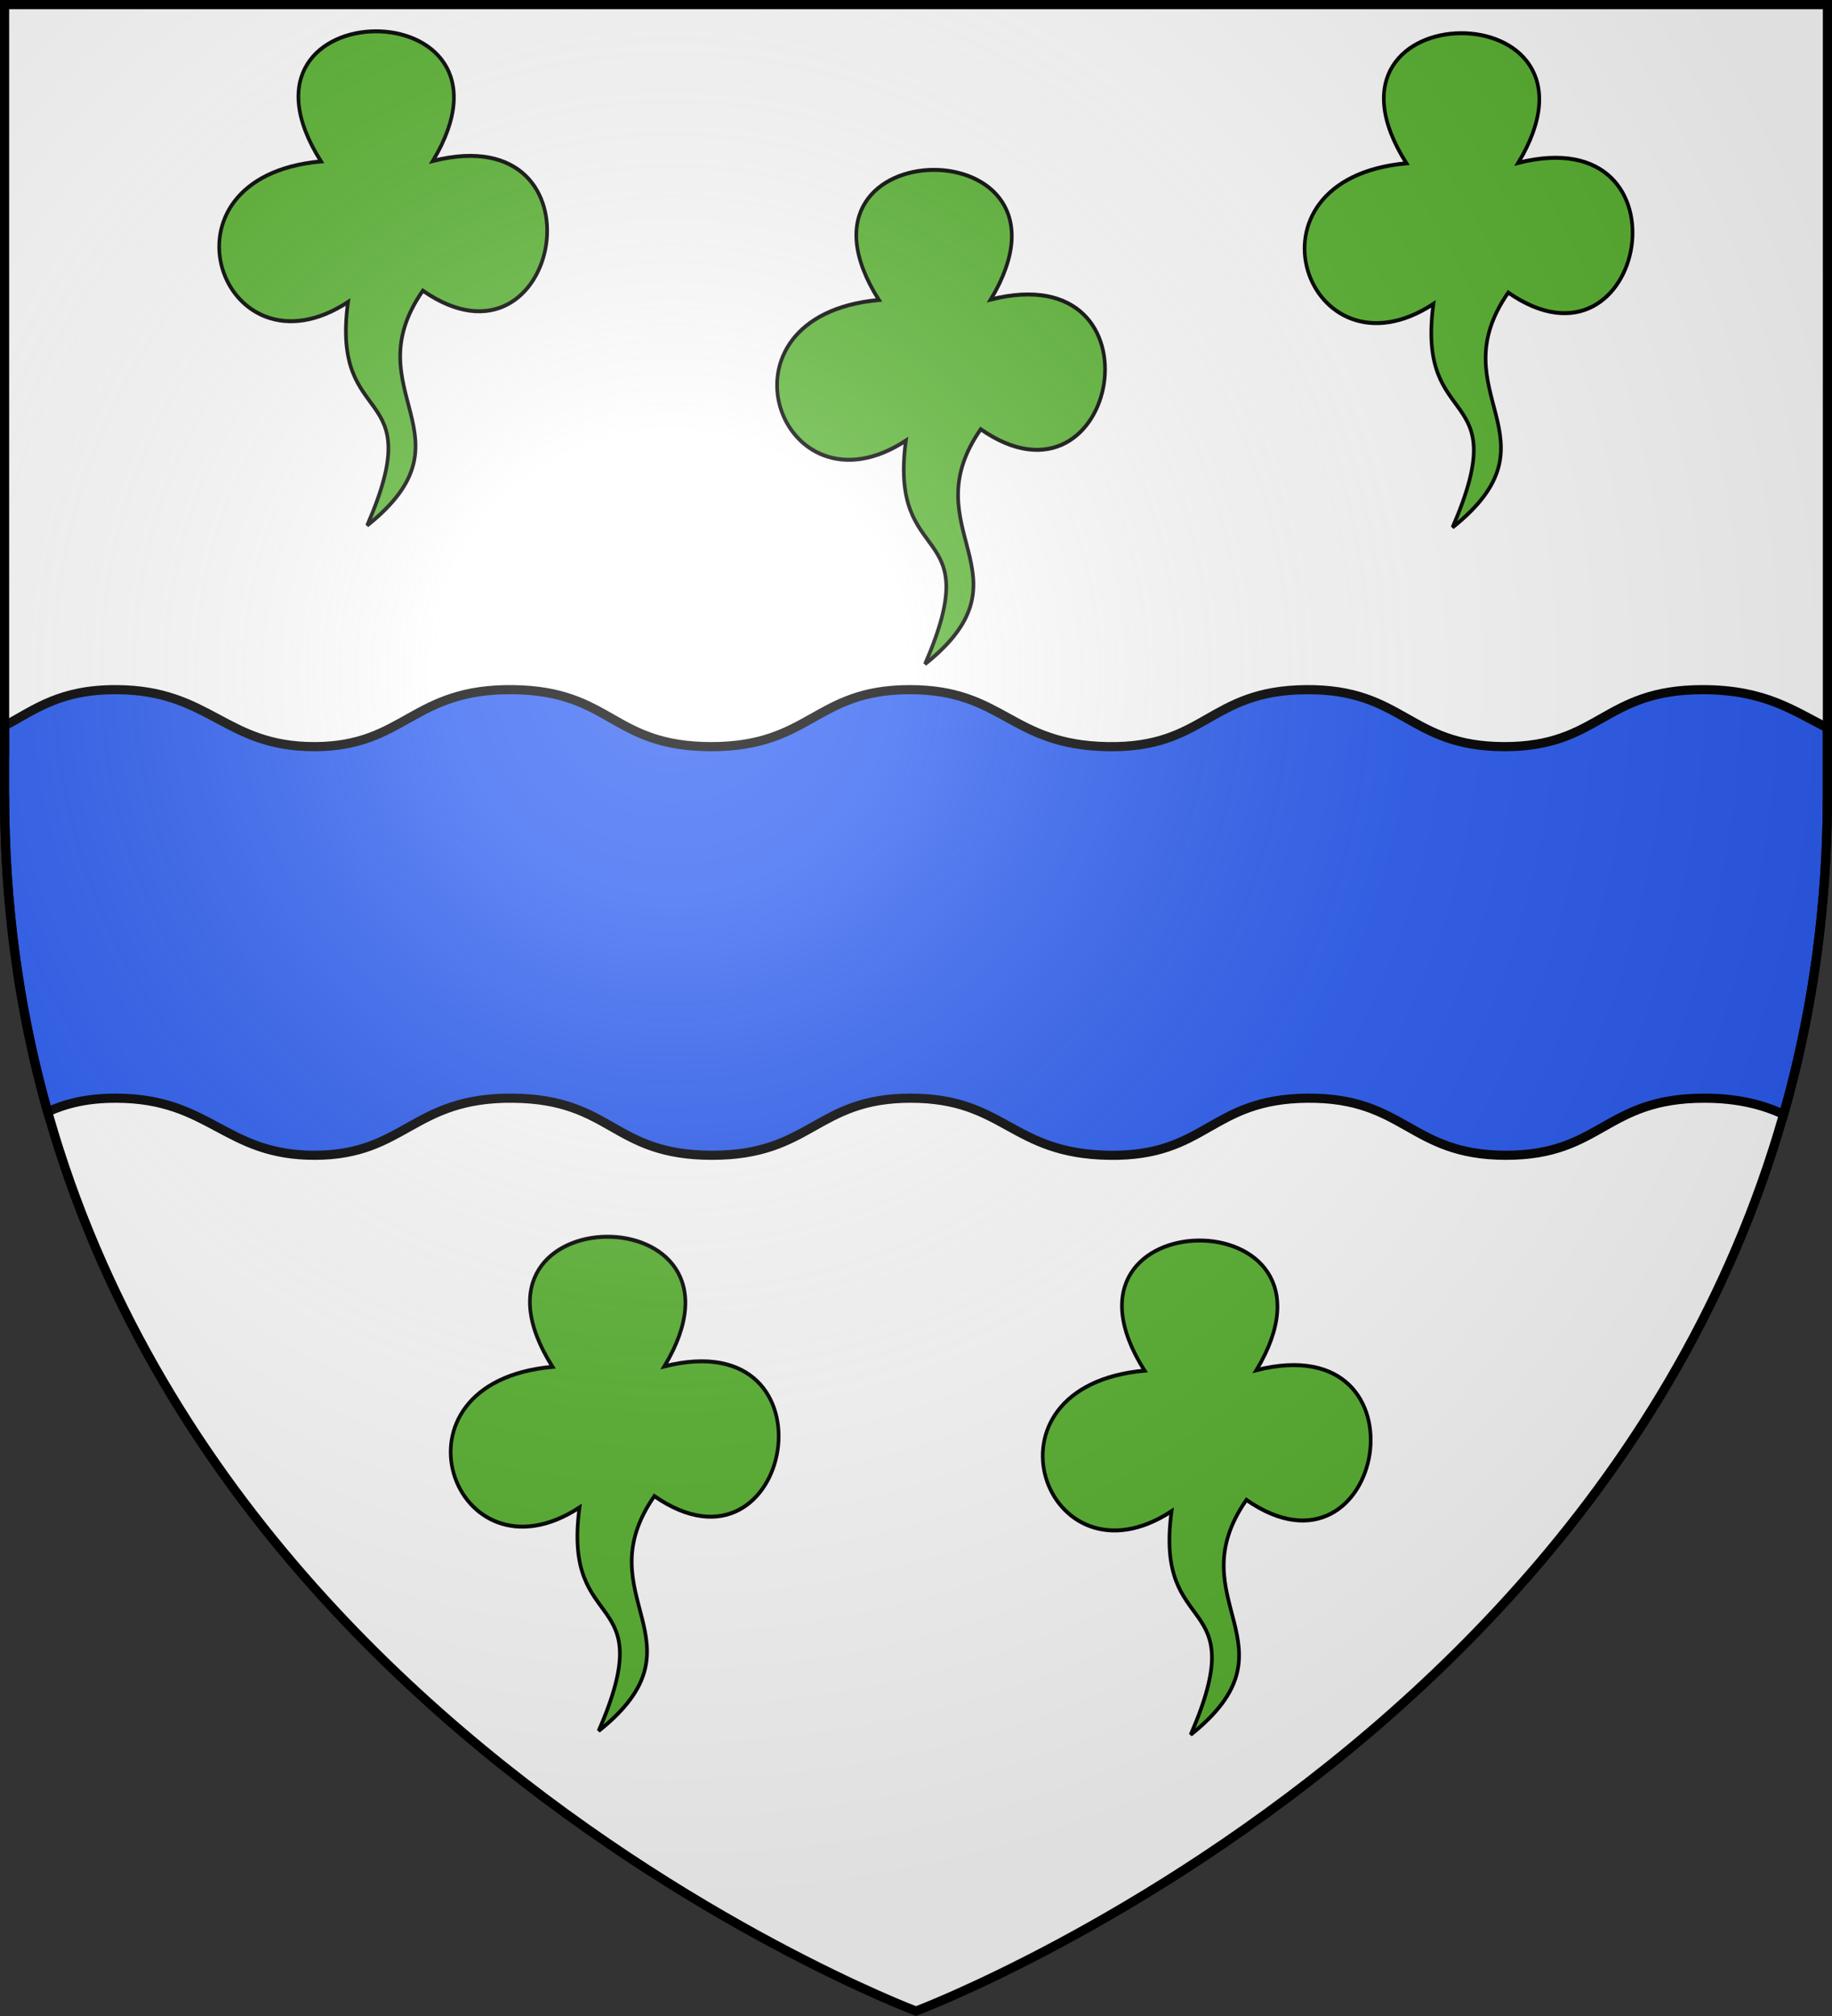
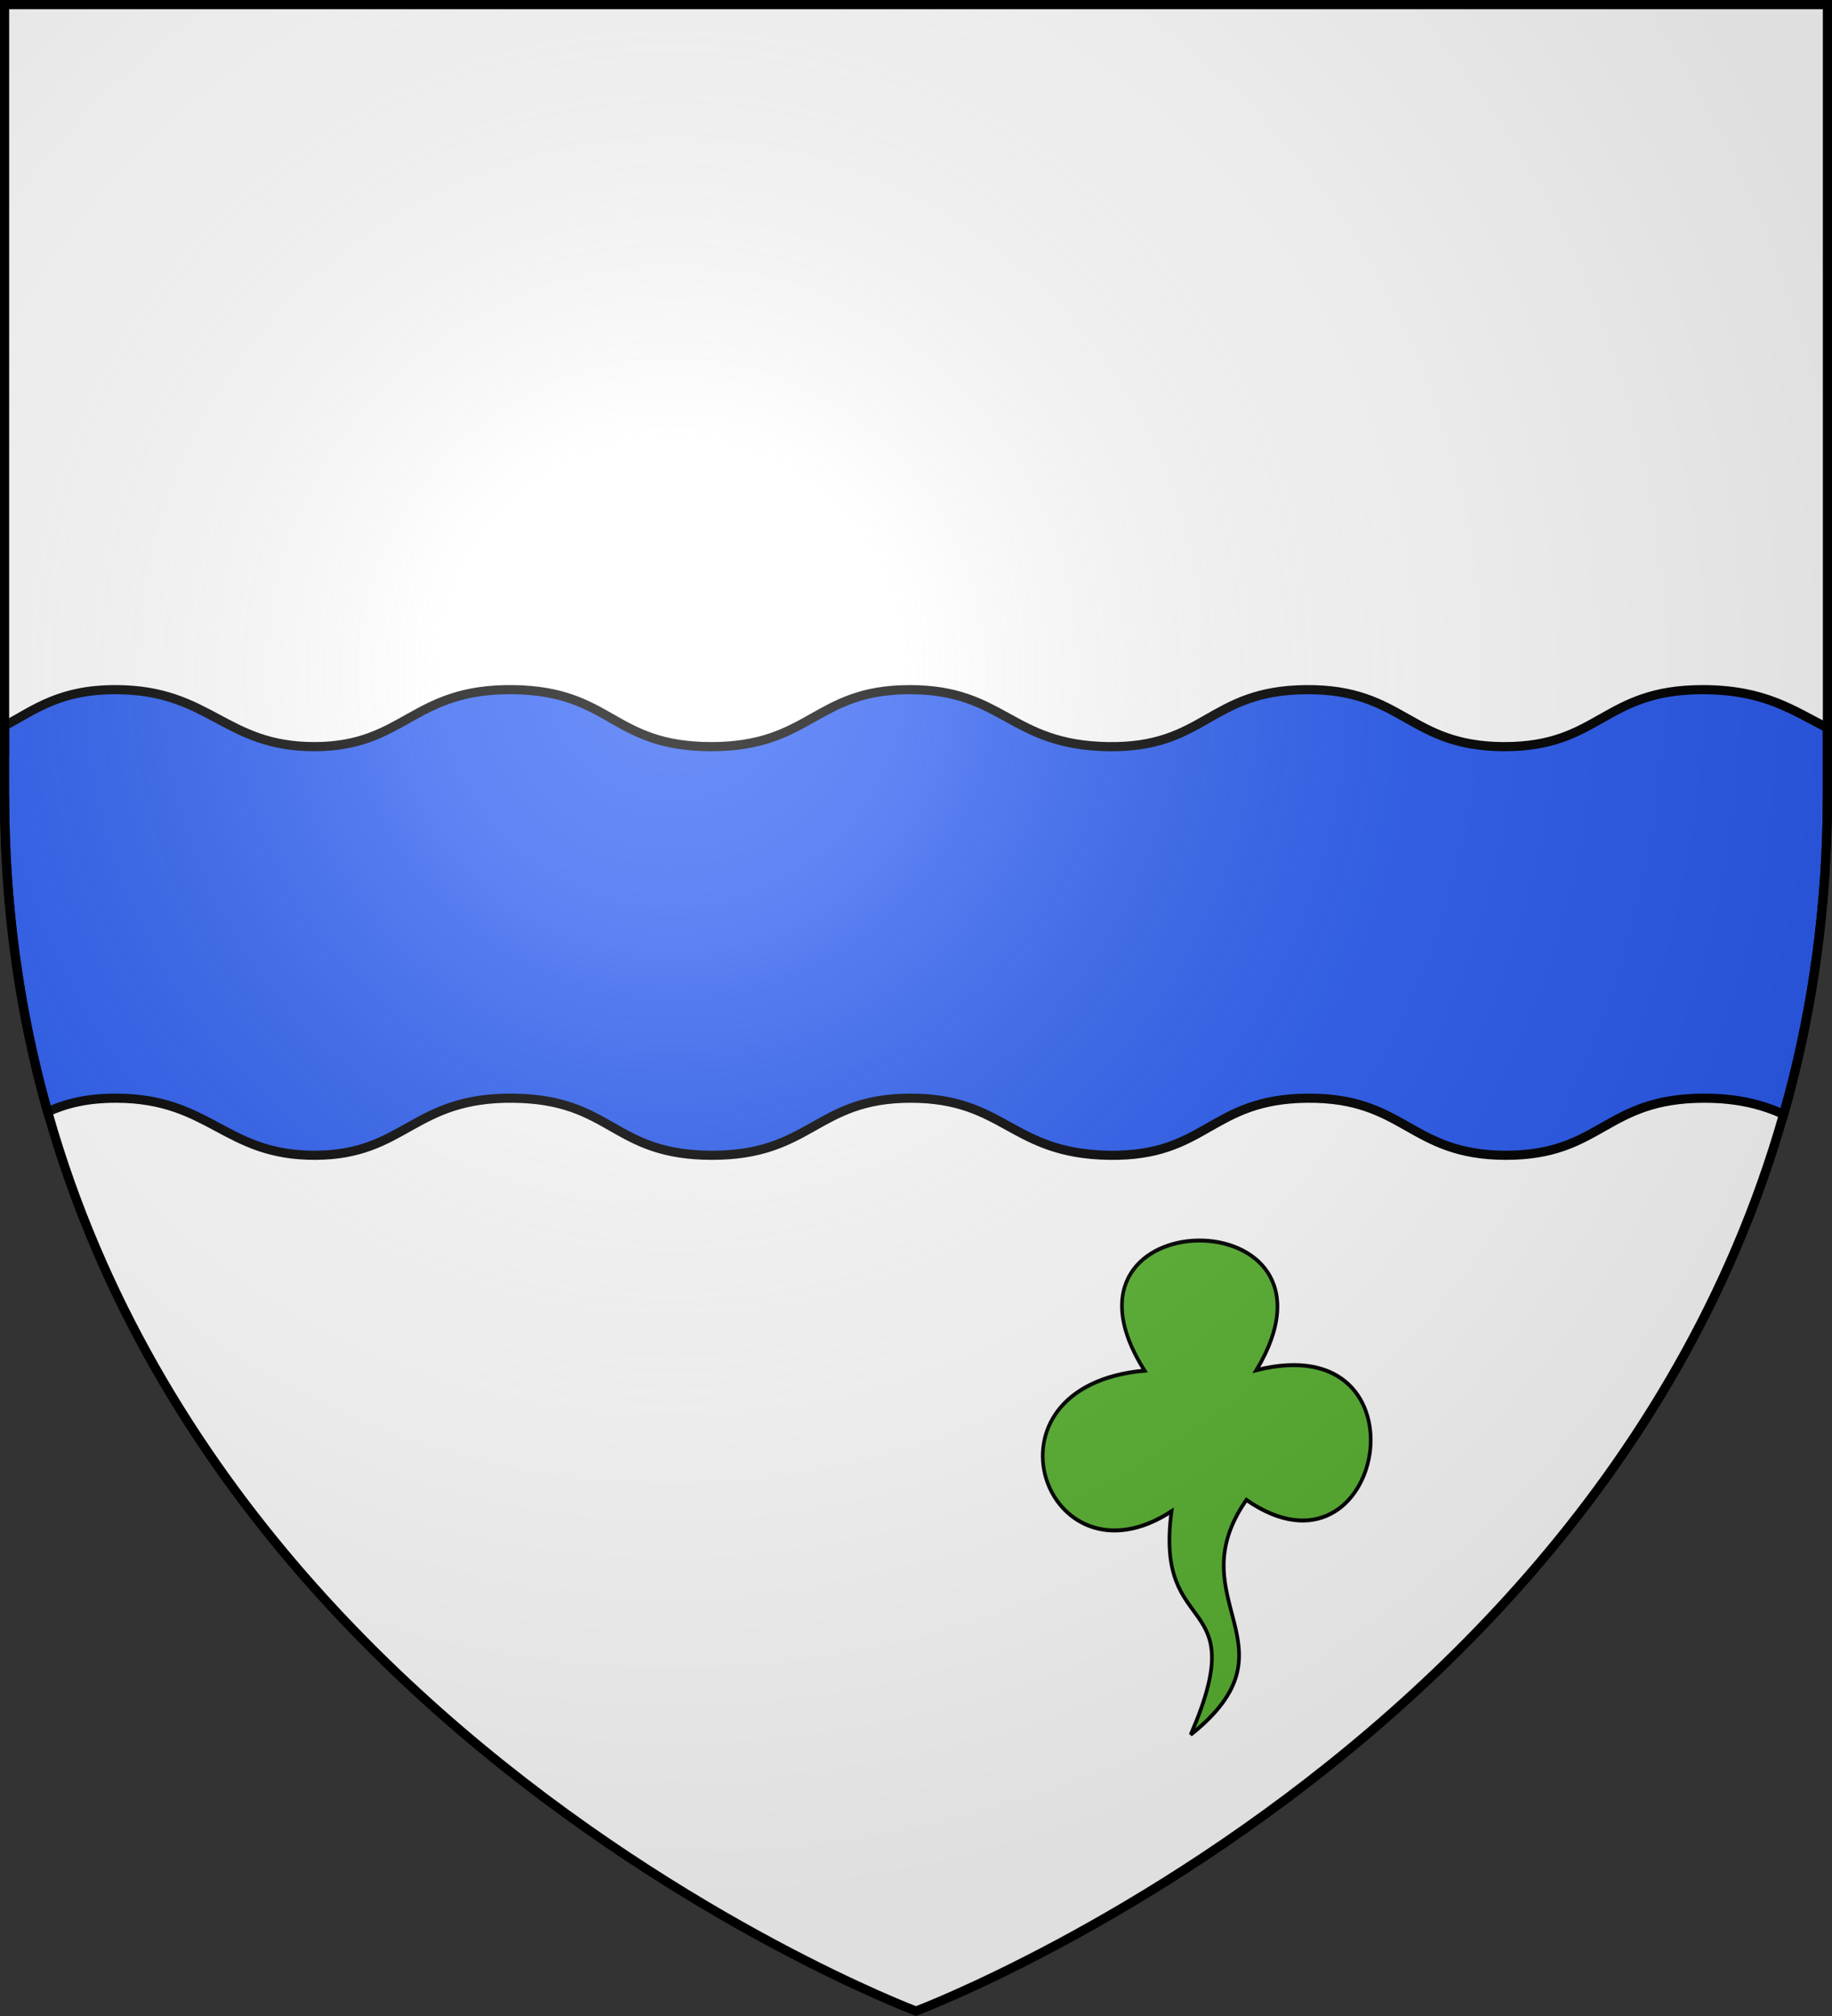
<svg xmlns="http://www.w3.org/2000/svg" xmlns:ns1="http://www.inkscape.org/namespaces/inkscape" xmlns:ns2="http://sodipodi.sourceforge.net/DTD/sodipodi-0.dtd" xmlns:xlink="http://www.w3.org/1999/xlink" width="600" height="660" viewBox="-300 -300 600 660" id="svg2" version="1.1" ns1:version="0.48.2 r9819" ns2:docname="Blason_Vide_3D.svg">
  <rect x="-300" y="-300" width="600" height="660" fill="#333333" stroke="none" />
  <ns2:namedview pagecolor="#ffffff" bordercolor="#666666" borderopacity="1" objecttolerance="10" gridtolerance="10" guidetolerance="10" ns1:pageopacity="0" ns1:pageshadow="2" ns1:window-width="1366" ns1:window-height="706" id="namedview27" showgrid="false" ns1:zoom="0.80454545" ns1:cx="300" ns1:cy="330" ns1:window-x="-8" ns1:window-y="-8" ns1:window-maximized="1" ns1:current-layer="layer4" />
  <defs id="defs4">
    <radialGradient id="Gradient1" gradientUnits="userSpaceOnUse" cx="-80" cy="-80" r="405">
      <stop style="stop-color:#fff;stop-opacity:0.31" offset="0" id="stop7" />
      <stop style="stop-color:#fff;stop-opacity:0.25" offset="0.19" id="stop9" />
      <stop style="stop-color:#6b6b6b;stop-opacity:0.125" offset="0.6" id="stop11" />
      <stop style="stop-color:#000;stop-opacity:0.125" offset="1" id="stop13" />
    </radialGradient>
    <clipPath id="shield_cut">
      <path id="shield" d="M-298.5,-298.5 h597 v258.5 C 298.5,246.2 0,358.39 0,358.39 0,358.39 -298.5,246.2 -298.5,-40z" />
    </clipPath>
  </defs>
  <g id="layer4" ns1:label="Fond écu" ns1:groupmode="layer">
    <use xlink:href="#shield" id="use18" style="fill:#ffffff" x="0" y="0" width="600" height="660" />
    <g id="layer7" transform="matrix(0.399,0,0,0.434,-322.253,-398.066)" style="fill:#5ab532;display:inline">
-       <path id="path9999" style="fill:#5ab532;fill-rule:evenodd;stroke:#000000;stroke-width:3;stroke-linecap:butt;stroke-linejoin:miter;stroke-miterlimit:4;stroke-opacity:1;stroke-dasharray:none" d="m 319.286,347.719 c -89.409,-129.809 177.692,-131.784 91.786,-0.357 145.893,-33.774 104.768,169.935 -8.214,97.857 -57.621,76.168 45.795,110.21 -45.714,177.143 51.957,-110.006 -30.18,-70.112 -15.714,-168.571 -103.023,61.955 -164.667,-94.184 -22.143,-106.071 z" ns1:connector-curvature="0" />
-     </g>
+       </g>
    <g id="layer7-9" transform="matrix(0.399,0,0,0.434,-139.541,-352.699)" style="fill:#5ab532;display:inline">
-       <path id="path9999-4" style="fill:#5ab532;fill-rule:evenodd;stroke:#000000;stroke-width:3;stroke-linecap:butt;stroke-linejoin:miter;stroke-miterlimit:4;stroke-opacity:1;stroke-dasharray:none" d="m 319.286,347.719 c -89.409,-129.809 177.692,-131.784 91.786,-0.357 145.893,-33.774 104.768,169.935 -8.214,97.857 -57.621,76.168 45.795,110.21 -45.714,177.143 51.957,-110.006 -30.18,-70.112 -15.714,-168.571 -103.023,61.955 -164.667,-94.184 -22.143,-106.071 z" ns1:connector-curvature="0" />
-     </g>
+       </g>
    <g id="layer7-8" transform="matrix(0.399,0,0,0.434,33.227,-397.444)" style="fill:#5ab532;display:inline">
-       <path id="path9999-8" style="fill:#5ab532;fill-rule:evenodd;stroke:#000000;stroke-width:3;stroke-linecap:butt;stroke-linejoin:miter;stroke-miterlimit:4;stroke-opacity:1;stroke-dasharray:none" d="m 319.286,347.719 c -89.409,-129.809 177.692,-131.784 91.786,-0.357 145.893,-33.774 104.768,169.935 -8.214,97.857 -57.621,76.168 45.795,110.21 -45.714,177.143 51.957,-110.006 -30.18,-70.112 -15.714,-168.571 -103.023,61.955 -164.667,-94.184 -22.143,-106.071 z" ns1:connector-curvature="0" />
-     </g>
+       </g>
    <g id="layer7-8-5" transform="matrix(0.399,0,0,0.434,-246.434,-3.433)" style="fill:#5ab532;display:inline">
-       <path id="path9999-8-5" style="fill:#5ab532;fill-rule:evenodd;stroke:#000000;stroke-width:3;stroke-linecap:butt;stroke-linejoin:miter;stroke-miterlimit:4;stroke-opacity:1;stroke-dasharray:none" d="m 319.286,347.719 c -89.409,-129.809 177.692,-131.784 91.786,-0.357 145.893,-33.774 104.768,169.935 -8.214,97.857 -57.621,76.168 45.795,110.21 -45.714,177.143 51.957,-110.006 -30.18,-70.112 -15.714,-168.571 -103.023,61.955 -164.667,-94.184 -22.143,-106.071 z" ns1:connector-curvature="0" />
-     </g>
+       </g>
    <g id="layer7-8-1" transform="matrix(0.399,0,0,0.434,-52.536,-2.19)" style="fill:#5ab532;display:inline">
      <path id="path9999-8-7" style="fill:#5ab532;fill-rule:evenodd;stroke:#000000;stroke-width:3;stroke-linecap:butt;stroke-linejoin:miter;stroke-miterlimit:4;stroke-opacity:1;stroke-dasharray:none" d="m 319.286,347.719 c -89.409,-129.809 177.692,-131.784 91.786,-0.357 145.893,-33.774 104.768,169.935 -8.214,97.857 -57.621,76.168 45.795,110.21 -45.714,177.143 51.957,-110.006 -30.18,-70.112 -15.714,-168.571 -103.023,61.955 -164.667,-94.184 -22.143,-106.071 z" ns1:connector-curvature="0" />
    </g>
    <path ns1:connector-curvature="0" style="fill:#2b5df2;fill-opacity:1;fill-rule:evenodd;stroke:#000000;stroke-width:2.997;stroke-linecap:butt;stroke-linejoin:miter;stroke-miterlimit:4;stroke-opacity:1;display:inline" d="m -261.875,-74.221 c -18.318,-0.071 -26.428,6.327 -36.625,11.875 0,20.535 0,-2.372 0,22.781 0,37.454 5.133,71.933 14.062,103.563 5.864,-2.659 12.778,-4.507 22.625,-4.469 30.805,0.117 35.426,18.769 65,18.687 29.574,-0.081 31.985,-19.077 64.969,-18.687 32.463,0.384 32.375,18.67 65,18.687 32.624,0.017 34.003,-18.651 65,-18.687 30.997,-0.037 32.899,18.169 65,18.687 32.101,0.519 33.035,-18.427 65.031,-18.687 32.007,-0.26 33.541,18.636 64.938,18.687 31.397,0.051 32.411,-18.687 65.031,-18.687 11.492,0 19.378,2.304 26.031,5.281 9.072,-31.853 14.312,-66.599 14.312,-104.375 l 0,-22.156 c -11.003,-5.48 -20.342,-12.5 -40.906,-12.5 -32.588,1e-5 -33.604,18.708 -64.969,18.656 -31.365,-0.051 -32.901,-18.916 -64.875,-18.656 -31.964,0.26 -32.869,19.174 -64.937,18.656 -32.068,-0.518 -34.003,-18.693 -64.969,-18.656 -30.965,0.037 -32.346,18.674 -64.938,18.656 -32.591,-0.017 -32.507,-18.273 -64.938,-18.656 -32.95,-0.39 -35.331,18.575 -64.875,18.656 -29.544,0.081 -34.195,-18.539 -64.969,-18.656 z" id="path2855-4" ns2:nodetypes="ccccczsszzssscccssszzsszc" />
  </g>
  <g id="layer3" ns1:label="Meubles" ns1:groupmode="layer" />
  <g id="layer2" ns1:label="Reflet final" ns1:groupmode="layer" ns2:insensitive="true">
    <use xlink:href="#shield" fill="url(#Gradient1)" id="use22" />
  </g>
  <g id="layer1" ns1:label="Contour final" ns1:groupmode="layer" ns2:insensitive="true">
    <use xlink:href="#shield" style="fill:none;stroke:#000;stroke-width:3" id="use25" />
  </g>
</svg>